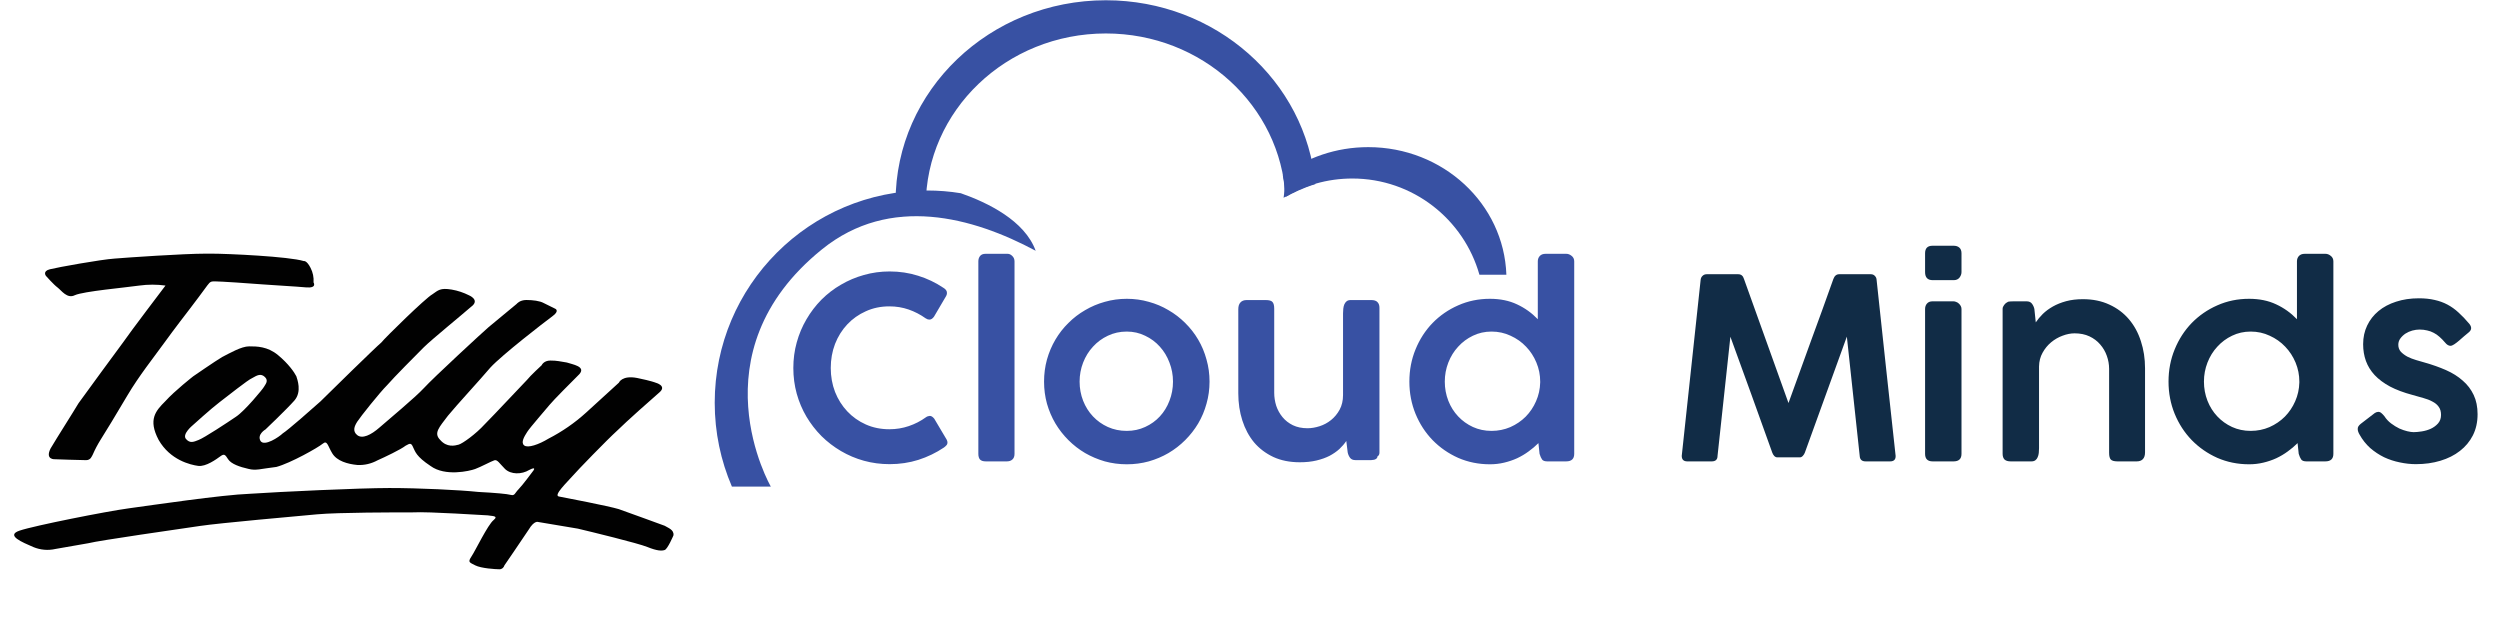
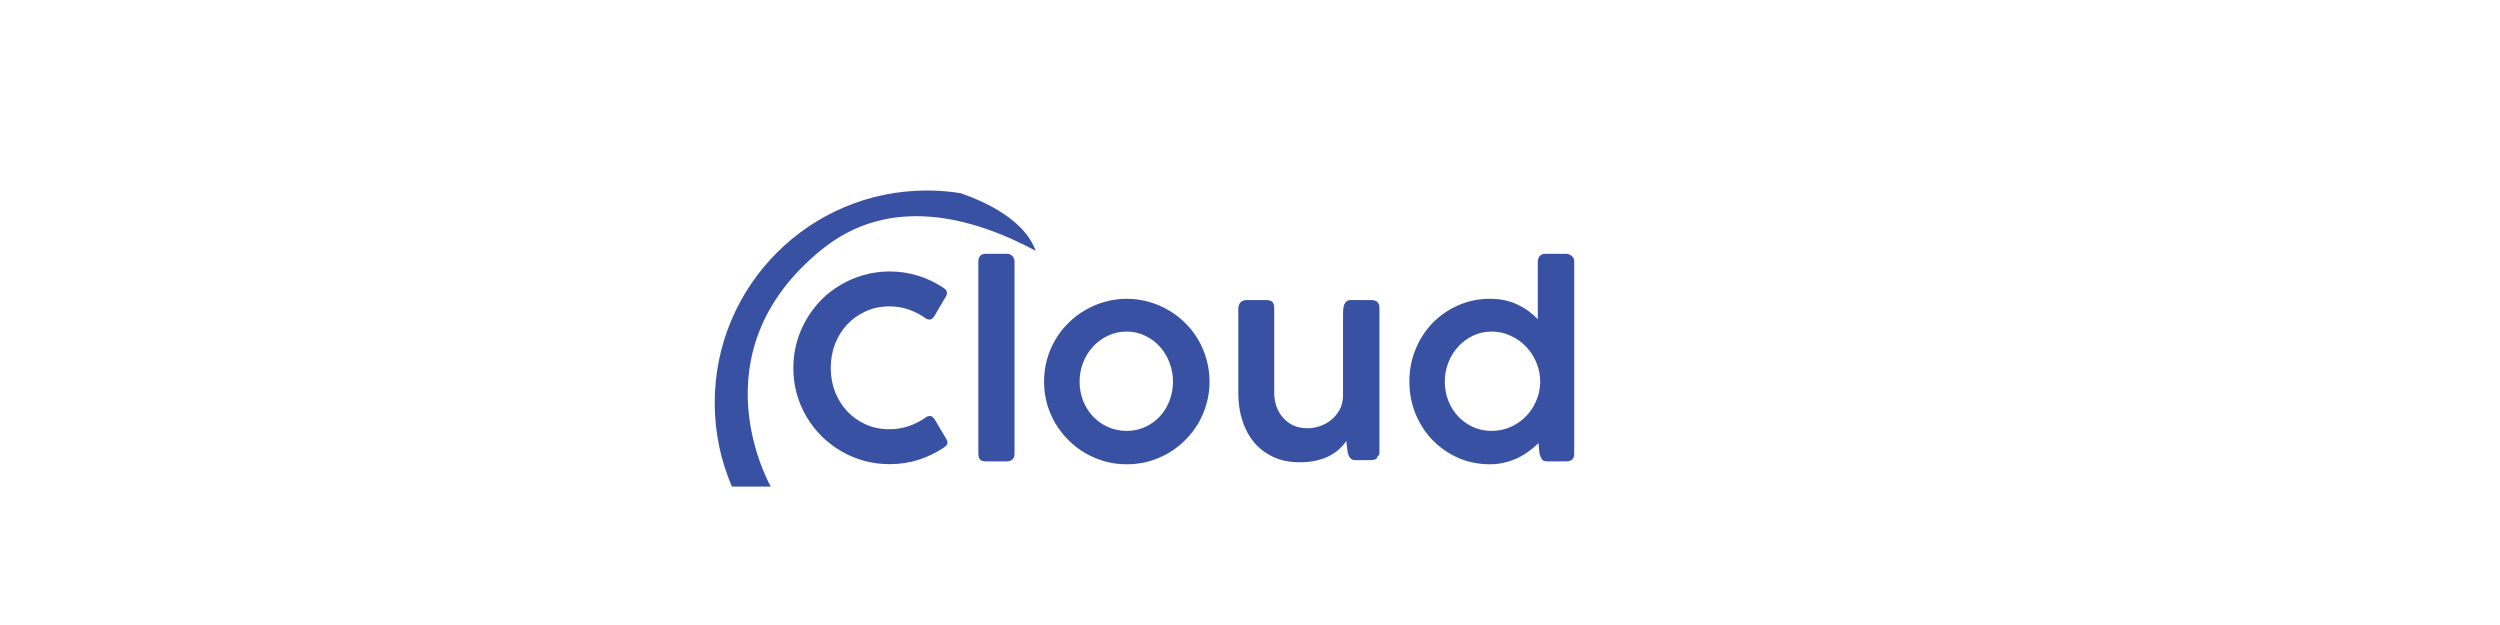
<svg xmlns="http://www.w3.org/2000/svg" width="1920" height="480" viewBox="0 0 1920 480" fill="none">
  <path d="M724.559 221.059C725.333 221.51 725.979 222.059 726.495 222.704C727.011 223.35 727.269 224.124 727.269 225.027C727.269 225.737 727.076 226.479 726.688 227.254L717.299 243.225C716.202 244.709 715.041 245.451 713.815 245.451C713.428 245.451 712.976 245.386 712.46 245.257C711.944 245.064 711.427 244.805 710.911 244.483C706.846 241.579 702.49 239.321 697.844 237.707C693.198 236.094 688.261 235.287 683.034 235.287C676.452 235.287 670.419 236.546 664.934 239.062C659.449 241.515 654.706 244.87 650.705 249.129C646.705 253.388 643.575 258.389 641.316 264.132C639.122 269.875 638.025 276.038 638.025 282.62C638.025 289.137 639.122 295.267 641.316 301.01C643.575 306.689 646.705 311.658 650.705 315.917C654.706 320.176 659.449 323.531 664.934 325.983C670.419 328.435 676.452 329.661 683.034 329.661C688.261 329.661 693.23 328.855 697.941 327.242C702.716 325.628 707.104 323.37 711.105 320.466C711.621 320.079 712.137 319.821 712.653 319.692C713.234 319.563 713.718 319.466 714.105 319.401C715.202 319.401 716.332 320.111 717.493 321.531L727.076 337.695C727.463 338.47 727.656 339.179 727.656 339.825C727.656 340.728 727.366 341.47 726.785 342.051C726.269 342.632 725.656 343.18 724.946 343.696C718.88 347.762 712.331 350.924 705.297 353.182C698.328 355.376 690.972 356.473 683.228 356.473C676.388 356.473 669.806 355.602 663.482 353.86C657.223 352.117 651.351 349.633 645.866 346.407C640.381 343.18 635.38 339.341 630.863 334.888C626.41 330.371 622.571 325.402 619.344 319.982C616.118 314.497 613.633 308.625 611.891 302.366C610.149 296.042 609.278 289.46 609.278 282.62C609.278 275.779 610.149 269.23 611.891 262.97C613.633 256.647 616.118 250.742 619.344 245.257C622.571 239.708 626.41 234.674 630.863 230.157C635.38 225.64 640.381 221.801 645.866 218.639C651.351 215.412 657.223 212.928 663.482 211.186C669.806 209.379 676.388 208.476 683.228 208.476C690.907 208.476 698.199 209.573 705.103 211.767C712.008 213.896 718.493 216.993 724.559 221.059ZM751.372 200.732C751.372 199.054 751.824 197.667 752.727 196.57C753.631 195.473 755.018 194.924 756.89 194.924H773.829C775.119 194.924 776.313 195.473 777.41 196.57C778.571 197.667 779.152 199.054 779.152 200.732V348.536C779.152 350.472 778.604 351.924 777.507 352.892C776.474 353.86 775.055 354.344 773.248 354.344H757.083C755.018 354.344 753.534 353.86 752.631 352.892C751.792 351.924 751.372 350.472 751.372 348.536V200.732ZM801.837 293.073C801.837 287.201 802.579 281.555 804.063 276.134C805.612 270.649 807.773 265.552 810.548 260.841C813.323 256.13 816.646 251.871 820.518 248.064C824.39 244.192 828.681 240.901 833.391 238.191C838.102 235.416 843.135 233.287 848.491 231.803C853.912 230.254 859.558 229.48 865.43 229.48C871.238 229.48 876.852 230.254 882.272 231.803C887.693 233.287 892.726 235.416 897.372 238.191C902.083 240.901 906.374 244.192 910.246 248.064C914.117 251.871 917.441 256.13 920.215 260.841C922.99 265.552 925.12 270.649 926.604 276.134C928.153 281.555 928.927 287.201 928.927 293.073C928.927 298.945 928.153 304.592 926.604 310.012C925.12 315.433 922.99 320.498 920.215 325.209C917.441 329.855 914.117 334.114 910.246 337.986C906.374 341.857 902.083 345.181 897.372 347.955C892.726 350.666 887.693 352.795 882.272 354.344C876.852 355.828 871.238 356.57 865.43 356.57C859.558 356.57 853.912 355.828 848.491 354.344C843.135 352.795 838.102 350.666 833.391 347.955C828.681 345.181 824.39 341.857 820.518 337.986C816.646 334.114 813.323 329.855 810.548 325.209C807.773 320.498 805.612 315.433 804.063 310.012C802.579 304.592 801.837 298.945 801.837 293.073ZM829.133 293.073C829.133 298.236 830.036 303.14 831.843 307.786C833.65 312.368 836.166 316.368 839.393 319.788C842.619 323.208 846.426 325.919 850.814 327.919C855.267 329.919 860.107 330.92 865.333 330.92C870.431 330.92 875.142 329.919 879.465 327.919C883.853 325.919 887.628 323.208 890.79 319.788C893.952 316.368 896.404 312.368 898.146 307.786C899.953 303.14 900.857 298.236 900.857 293.073C900.857 287.976 899.953 283.104 898.146 278.457C896.404 273.811 893.952 269.746 890.79 266.261C887.628 262.712 883.853 259.905 879.465 257.84C875.142 255.711 870.431 254.646 865.333 254.646C860.107 254.646 855.267 255.711 850.814 257.84C846.426 259.905 842.619 262.712 839.393 266.261C836.166 269.746 833.65 273.811 831.843 278.457C830.036 283.104 829.133 287.976 829.133 293.073ZM1057.87 350.569C1057.87 351.279 1057.61 351.827 1057.1 352.214C1056.64 352.601 1056.06 352.892 1055.35 353.085C1054.64 353.214 1053.87 353.311 1053.03 353.376C1052.19 353.376 1051.45 353.376 1050.8 353.376H1041.03C1039.16 353.376 1037.77 352.795 1036.87 351.634C1035.96 350.407 1035.35 349.02 1035.03 347.471L1033.96 338.663C1032.54 340.793 1030.77 342.858 1028.64 344.858C1026.51 346.794 1023.99 348.536 1021.09 350.085C1018.18 351.569 1014.83 352.763 1011.02 353.666C1007.28 354.57 1003.02 355.021 998.245 355.021C990.566 355.021 983.79 353.666 977.918 350.956C972.046 348.181 967.109 344.439 963.109 339.728C959.172 334.953 956.172 329.339 954.107 322.886C952.042 316.433 951.009 309.496 951.009 302.075V237.514C951.009 235.191 951.558 233.448 952.655 232.287C953.752 231.061 955.333 230.448 957.398 230.448H972.111C974.692 230.448 976.402 230.932 977.241 231.9C978.144 232.868 978.596 234.578 978.596 237.03V301.591C978.596 305.011 979.112 308.367 980.144 311.658C981.241 314.884 982.855 317.788 984.984 320.369C987.114 322.95 989.759 325.015 992.921 326.564C996.148 328.113 999.89 328.887 1004.15 328.887C1007.12 328.887 1010.21 328.371 1013.44 327.338C1016.67 326.306 1019.6 324.725 1022.25 322.595C1024.9 320.466 1027.09 317.82 1028.83 314.658C1030.57 311.432 1031.45 307.689 1031.45 303.43V240.611C1031.45 239.45 1031.51 238.288 1031.64 237.127C1031.77 235.9 1032.03 234.803 1032.41 233.836C1032.86 232.803 1033.45 231.996 1034.16 231.416C1034.93 230.77 1035.96 230.448 1037.25 230.448H1053.22C1055.35 230.448 1056.9 230.964 1057.87 231.996C1058.9 233.029 1059.42 234.481 1059.42 236.352V347.665C1059.42 348.956 1058.9 349.924 1057.87 350.569ZM1181.51 340.309C1179.25 342.567 1176.74 344.697 1173.96 346.697C1171.25 348.697 1168.32 350.44 1165.16 351.924C1162.06 353.344 1158.73 354.473 1155.19 355.312C1151.7 356.151 1148.05 356.57 1144.25 356.57C1135.54 356.57 1127.41 354.925 1119.86 351.634C1112.37 348.278 1105.82 343.729 1100.21 337.986C1094.66 332.243 1090.3 325.531 1087.14 317.853C1083.98 310.109 1082.4 301.849 1082.4 293.073C1082.4 284.233 1083.98 275.973 1087.14 268.294C1090.3 260.551 1094.66 253.807 1100.21 248.064C1105.82 242.321 1112.37 237.804 1119.86 234.513C1127.41 231.158 1135.54 229.48 1144.25 229.48C1152.12 229.48 1159.06 230.899 1165.06 233.739C1171.06 236.513 1176.38 240.321 1181.03 245.16V200.732C1181.03 199.054 1181.55 197.667 1182.58 196.57C1183.61 195.473 1185.09 194.924 1187.03 194.924H1202.9C1204.39 194.924 1205.78 195.473 1207.07 196.57C1208.36 197.602 1209 198.99 1209 200.732V348.536C1209 352.408 1206.94 354.344 1202.81 354.344H1188.29C1186.35 354.344 1185.03 353.86 1184.32 352.892C1183.61 351.924 1182.97 350.472 1182.38 348.536L1181.51 340.309ZM1109.6 293.073C1109.6 298.236 1110.5 303.14 1112.31 307.786C1114.11 312.368 1116.63 316.368 1119.86 319.788C1123.08 323.208 1126.86 325.919 1131.18 327.919C1135.57 329.919 1140.34 330.92 1145.51 330.92C1150.6 330.92 1155.41 329.952 1159.93 328.016C1164.45 326.015 1168.38 323.337 1171.74 319.982C1175.09 316.562 1177.74 312.626 1179.67 308.173C1181.67 303.656 1182.74 298.849 1182.87 293.751V293.073C1182.87 287.976 1181.9 283.104 1179.96 278.457C1178.03 273.811 1175.38 269.746 1172.03 266.261C1168.67 262.712 1164.7 259.905 1160.12 257.84C1155.6 255.711 1150.73 254.646 1145.51 254.646C1140.34 254.646 1135.57 255.711 1131.18 257.84C1126.86 259.905 1123.08 262.712 1119.86 266.261C1116.63 269.746 1114.11 273.811 1112.31 278.457C1110.5 283.104 1109.6 287.976 1109.6 293.073Z" fill="#3851A3" />
-   <path d="M1306.1 214.864C1306.23 213.638 1306.71 212.638 1307.55 211.863C1308.39 211.024 1309.45 210.605 1310.74 210.605H1334.94C1337.2 210.605 1338.68 211.831 1339.39 214.283L1373.56 309.528C1379.31 293.525 1385.05 277.651 1390.79 261.906C1396.6 246.161 1402.34 230.286 1408.02 214.283C1408.92 211.831 1410.41 210.605 1412.47 210.605H1436.77C1438.06 210.605 1439.09 211.024 1439.87 211.863C1440.71 212.702 1441.16 213.702 1441.22 214.864C1443.61 237.514 1446.03 260.067 1448.48 282.523C1450.93 304.979 1453.39 327.5 1455.84 350.085V350.375C1455.84 353.021 1454.42 354.344 1451.58 354.344H1432.8C1429.9 354.344 1428.38 352.924 1428.25 350.085L1418.38 258.518L1386.15 347.568C1385.82 348.472 1385.31 349.31 1384.6 350.085C1383.89 350.859 1383.15 351.246 1382.37 351.246H1364.95C1364.11 351.246 1363.33 350.891 1362.62 350.182C1361.92 349.407 1361.4 348.536 1361.08 347.568C1355.78 332.662 1350.46 317.853 1345.11 303.14C1339.75 288.427 1334.36 273.585 1328.94 258.615L1319.07 350.085C1319.07 352.924 1317.58 354.344 1314.62 354.344H1295.84C1293 354.344 1291.58 352.924 1291.58 350.085L1306.1 214.864ZM1478.46 237.32C1478.46 235.642 1478.94 234.255 1479.91 233.158C1480.88 231.996 1482.3 231.416 1484.17 231.416H1500.24C1500.95 231.416 1501.66 231.577 1502.37 231.9C1503.14 232.158 1503.82 232.577 1504.4 233.158C1504.98 233.674 1505.47 234.287 1505.85 234.997C1506.24 235.707 1506.43 236.481 1506.43 237.32V348.536C1506.43 352.408 1504.4 354.344 1500.34 354.344H1484.27C1480.4 354.344 1478.46 352.408 1478.46 348.536V237.32ZM1478.46 194.537C1478.46 190.666 1480.36 188.73 1484.17 188.73H1500.43C1502.24 188.73 1503.69 189.214 1504.79 190.182C1505.88 191.149 1506.43 192.601 1506.43 194.537V208.96C1506.43 210.444 1505.92 211.863 1504.88 213.218C1503.85 214.509 1502.4 215.154 1500.53 215.154H1484.27C1480.4 215.154 1478.46 213.089 1478.46 208.96V194.537ZM1538.01 237.127C1538.01 236.223 1538.4 235.255 1539.17 234.223C1539.95 233.19 1540.69 232.545 1541.4 232.287C1541.91 231.771 1542.69 231.512 1543.72 231.512C1544.75 231.448 1545.72 231.416 1546.63 231.416H1556.4C1558.27 231.416 1559.66 232.029 1560.56 233.255C1561.47 234.481 1562.08 235.836 1562.4 237.32L1563.47 247.58C1564.95 245.386 1566.76 243.225 1568.89 241.095C1571.08 238.966 1573.66 237.062 1576.63 235.384C1579.6 233.706 1582.99 232.351 1586.79 231.319C1590.6 230.286 1594.89 229.77 1599.67 229.77C1607.28 229.77 1614.06 231.158 1619.99 233.932C1625.93 236.643 1630.93 240.385 1635 245.16C1639.06 249.936 1642.13 255.55 1644.19 262.003C1646.32 268.455 1647.39 275.392 1647.39 282.813V347.375C1647.39 349.698 1646.84 351.44 1645.74 352.601C1644.65 353.763 1643.06 354.344 1641 354.344H1626.29C1623.71 354.344 1621.96 353.86 1621.06 352.892C1620.22 351.924 1619.8 350.214 1619.8 347.762V283.297C1619.8 279.877 1619.22 276.554 1618.06 273.327C1616.9 270.036 1615.19 267.1 1612.93 264.519C1610.73 261.938 1607.99 259.873 1604.7 258.324C1601.41 256.776 1597.6 256.001 1593.28 256.001C1590.31 256.001 1587.21 256.614 1583.99 257.84C1580.83 259.002 1577.92 260.68 1575.28 262.874C1572.63 265.068 1570.44 267.746 1568.69 270.908C1566.95 274.005 1566.05 277.522 1565.98 281.458V344.18C1565.98 345.406 1565.92 346.633 1565.79 347.859C1565.66 349.085 1565.37 350.182 1564.92 351.15C1564.53 352.117 1563.95 352.892 1563.18 353.473C1562.4 354.053 1561.4 354.344 1560.18 354.344H1544.21C1542.08 354.344 1540.49 353.86 1539.46 352.892C1538.49 351.859 1538.01 350.407 1538.01 348.536V237.127ZM1764.54 340.309C1762.29 342.567 1759.77 344.697 1756.99 346.697C1754.28 348.697 1751.35 350.44 1748.19 351.924C1745.09 353.344 1741.77 354.473 1738.22 355.312C1734.73 356.151 1731.09 356.57 1727.28 356.57C1718.57 356.57 1710.44 354.925 1702.89 351.634C1695.4 348.278 1688.85 343.729 1683.24 337.986C1677.69 332.243 1673.33 325.531 1670.17 317.853C1667.01 310.109 1665.43 301.849 1665.43 293.073C1665.43 284.233 1667.01 275.973 1670.17 268.294C1673.33 260.551 1677.69 253.807 1683.24 248.064C1688.85 242.321 1695.4 237.804 1702.89 234.513C1710.44 231.158 1718.57 229.48 1727.28 229.48C1735.15 229.48 1742.09 230.899 1748.09 233.739C1754.09 236.513 1759.41 240.321 1764.06 245.16V200.732C1764.06 199.054 1764.58 197.667 1765.61 196.57C1766.64 195.473 1768.13 194.924 1770.06 194.924H1785.94C1787.42 194.924 1788.81 195.473 1790.1 196.57C1791.39 197.602 1792.03 198.99 1792.03 200.732V348.536C1792.03 352.408 1789.97 354.344 1785.84 354.344H1771.32C1769.38 354.344 1768.06 353.86 1767.35 352.892C1766.64 351.924 1766 350.472 1765.42 348.536L1764.54 340.309ZM1692.63 293.073C1692.63 298.236 1693.53 303.14 1695.34 307.786C1697.14 312.368 1699.66 316.368 1702.89 319.788C1706.11 323.208 1709.89 325.919 1714.21 327.919C1718.6 329.919 1723.37 330.92 1728.54 330.92C1733.63 330.92 1738.44 329.952 1742.96 328.016C1747.48 326.015 1751.41 323.337 1754.77 319.982C1758.12 316.562 1760.77 312.626 1762.71 308.173C1764.71 303.656 1765.77 298.849 1765.9 293.751V293.073C1765.9 287.976 1764.93 283.104 1763 278.457C1761.06 273.811 1758.41 269.746 1755.06 266.261C1751.7 262.712 1747.73 259.905 1743.15 257.84C1738.64 255.711 1733.76 254.646 1728.54 254.646C1723.37 254.646 1718.6 255.711 1714.21 257.84C1709.89 259.905 1706.11 262.712 1702.89 266.261C1699.66 269.746 1697.14 273.811 1695.34 278.457C1693.53 283.104 1692.63 287.976 1692.63 293.073ZM1831.25 319.692C1832.61 321.821 1834.32 323.66 1836.38 325.209C1838.45 326.758 1840.54 328.048 1842.67 329.081C1844.87 330.049 1846.93 330.758 1848.87 331.21C1850.87 331.662 1852.45 331.888 1853.61 331.888C1855.42 331.888 1857.55 331.694 1860 331.307C1862.45 330.92 1864.74 330.242 1866.87 329.274C1869.06 328.242 1870.9 326.887 1872.39 325.209C1873.94 323.467 1874.71 321.273 1874.71 318.627C1874.71 316.046 1874.1 313.948 1872.87 312.335C1871.71 310.722 1870.1 309.399 1868.03 308.367C1866.03 307.27 1863.71 306.366 1861.06 305.656C1858.48 304.947 1855.74 304.172 1852.84 303.333C1846.06 301.527 1840.28 299.365 1835.51 296.848C1830.73 294.267 1826.8 291.331 1823.7 288.04C1820.67 284.749 1818.44 281.135 1817.02 277.199C1815.6 273.263 1814.89 268.972 1814.89 264.326C1814.89 259.099 1815.92 254.324 1817.99 250C1820.05 245.677 1822.96 241.966 1826.7 238.869C1830.44 235.771 1834.93 233.384 1840.16 231.706C1845.45 229.964 1851.29 229.093 1857.67 229.093C1862.19 229.093 1866.23 229.512 1869.77 230.351C1873.32 231.125 1876.61 232.319 1879.65 233.932C1882.68 235.546 1885.52 237.578 1888.16 240.03C1890.88 242.482 1893.62 245.354 1896.39 248.645C1897.36 249.807 1897.84 250.936 1897.84 252.033C1897.84 253.194 1897.2 254.291 1895.91 255.324C1894.94 256.098 1893.78 257.066 1892.42 258.228C1891.13 259.389 1889.84 260.518 1888.55 261.615C1887.26 262.712 1886.04 263.648 1884.87 264.422C1883.71 265.197 1882.74 265.584 1881.97 265.584C1880.55 265.584 1879.16 264.745 1877.81 263.067C1876.39 261.389 1874.97 259.938 1873.55 258.712C1872.13 257.421 1870.65 256.388 1869.1 255.614C1867.55 254.775 1865.87 254.162 1864.06 253.775C1862.26 253.323 1860.29 253.097 1858.16 253.097C1856.42 253.097 1854.58 253.356 1852.64 253.872C1850.77 254.388 1849.03 255.162 1847.41 256.195C1845.87 257.227 1844.54 258.486 1843.45 259.97C1842.41 261.389 1841.9 263.003 1841.9 264.81C1841.9 266.874 1842.54 268.649 1843.83 270.133C1845.19 271.553 1846.87 272.811 1848.87 273.908C1850.93 274.941 1853.16 275.812 1855.55 276.522C1857.93 277.231 1860.16 277.877 1862.22 278.457C1868.16 280.135 1873.61 282.071 1878.58 284.265C1883.55 286.459 1887.81 289.137 1891.36 292.299C1894.97 295.396 1897.78 299.075 1899.78 303.333C1901.78 307.528 1902.78 312.464 1902.78 318.143C1902.78 324.144 1901.59 329.532 1899.2 334.307C1896.81 339.018 1893.49 343.019 1889.23 346.31C1885.04 349.601 1880.03 352.117 1874.23 353.86C1868.48 355.602 1862.22 356.473 1855.45 356.473C1851.38 356.473 1847.25 356.022 1843.06 355.118C1838.86 354.279 1834.83 352.956 1830.96 351.15C1827.15 349.278 1823.6 346.923 1820.31 344.084C1817.09 341.18 1814.38 337.76 1812.18 333.823C1811.21 332.21 1810.73 330.758 1810.73 329.468C1810.73 328.629 1810.92 327.919 1811.31 327.338C1811.76 326.693 1812.34 326.08 1813.05 325.499L1823.89 317.175C1824.86 316.594 1825.73 316.304 1826.51 316.304C1827.41 316.304 1828.22 316.626 1828.93 317.272C1829.64 317.853 1830.41 318.659 1831.25 319.692Z" fill="#112C46" />
-   <path d="M181.301 320C188.001 315.6 202.101 298.5 202.801 297C203.501 295.5 206.601 292.6 203.501 289.6C200.401 286.6 197.601 288.1 193.801 290.3C190.201 291.8 174.601 304.4 168.601 308.9C162.701 313.3 147.901 326.7 147.901 326.7C147.901 326.7 139.701 333.4 142.801 337.1C145.901 340.7 148.701 339.4 152.501 337.9C156.801 336.3 174.701 324.5 181.301 320ZM162.001 194.8H158.401C140.601 194.8 97.601 197.8 87.901 198.6C77.501 199.3 44.201 205.3 38.301 206.8C32.401 208.3 35.301 211.9 35.301 211.9C35.301 211.9 41.201 218.6 44.201 220.8C47.201 223.1 51.601 229.7 57.501 226.7C64.201 223.7 96.801 220.8 107.101 219.3C113.701 218.4 120.401 218.4 127.101 219.3C127.101 219.3 99.001 256.3 94.501 263C90.101 268.9 65.601 302.3 60.301 309.7C55.901 317.1 44.001 335.7 38.801 344.5C34.401 353.4 42.401 352.7 42.401 352.7C42.401 352.7 61.601 353.4 66.101 353.4C69.701 353.4 70.501 350.4 71.301 349C73.001 345.1 74.901 341.5 77.201 337.8C81.001 331.9 89.001 318.6 97.901 303.6C106.801 288.6 117.901 274.7 126.001 263.5C134.101 252.3 143.801 239.8 146.001 236.9C148.301 233.9 157.201 222.1 159.301 219.1C161.501 216.1 162.301 216.1 165.201 216.1C169.001 216.1 191.801 217.6 201.501 218.4C211.901 219.2 226.001 219.9 234.901 220.7C243.801 221.5 240.801 216.9 240.801 216.9C241.101 213 240.301 209.2 238.501 205.7C235.501 199.8 233.301 200.5 233.301 200.5C222.001 197 175.301 194.8 162.001 194.8ZM510.501 403.8C512.801 405.3 517.901 406.8 517.201 411.2C517.201 411.2 512.801 421.6 510.501 422.4C508.201 423.2 504.601 423.1 497.201 420.1C489.801 417.1 453.501 408.3 443.801 406C434.901 404.5 413.401 400.9 413.401 400.9C413.401 400.9 410.401 399.4 406.001 406.8C401.601 413.5 387.401 434.2 387.401 434.2C386.901 435.9 385.501 437.2 383.601 437.2C380.601 437.2 369.501 436.5 365.001 434.2C360.601 431.9 359.101 431.9 362.001 427.5C365.001 423.1 374.601 403 379.101 399.4C383.501 395.8 376.801 396.4 374.701 395.8C372.401 395.8 329.501 392.8 316.901 393.5C304.301 393.5 259.801 393.5 243.501 395C227.101 396.5 168.601 401.7 153.801 403.9C138.201 406.2 75.901 415.1 67.801 417.2C59.601 418.7 42.601 421.6 42.601 421.6C36.901 422.9 31.001 422.4 25.501 420.1C17.301 416.5 4.001 411.2 15.101 407.5C26.301 403.7 81.801 392.7 98.901 390.4C116.001 388.1 170.101 380 192.301 379.2C214.501 377.7 276.101 374.8 299.001 374.8C322.001 374.8 353.101 376.3 367.201 377.8C380.501 378.5 389.401 379.3 392.401 380.1C395.401 380.9 395.401 378.6 398.301 375.7C401.201 372.8 409.501 361.6 409.501 361.6C409.501 361.6 412.501 357.8 406.501 360.9C400.601 364.5 392.401 364.5 387.901 360.2C383.501 355.8 382.001 352.8 379.701 353.5C377.401 354.2 369.301 358.6 364.901 360.2C360.501 361.8 341.901 366.1 330.701 357.9C319.501 350.5 318.901 346.7 317.401 343.8C315.901 340.2 315.101 340.2 311.501 342.3C307.701 345.3 295.201 351.2 290.001 353.5C285.201 356.1 279.901 357.4 274.401 357.1C267.001 356.4 258.801 354.1 255.201 348.2C251.601 342.3 251.401 337.8 247.801 340.8C244.201 343.8 223.301 355.6 212.301 358.6C199.701 360.1 196.701 361.6 190.801 360.1C184.101 358.6 177.501 356.3 175.201 352.7C172.901 349.1 172.201 348.3 169.301 350.4C166.301 352.6 158.101 358.6 152.201 357.8C146.301 357 130.701 353.4 121.801 337.8C113.601 322.2 119.501 315.6 126.901 308.2C134.301 300 148.401 289 148.401 289C148.401 289 165.501 277.2 170.601 274.2C176.501 271.2 185.401 266 191.301 266C197.201 266 205.401 266 213.501 272.7C221.601 279.4 226.101 286 227.601 289C228.301 291.3 232.001 300.8 226.101 307.6C220.201 314.3 203.901 329.8 203.901 329.8C203.901 329.8 197.201 333.6 200.101 338.7C203.101 343.1 214.201 335.7 217.201 332.8C221.001 330.5 240.201 313.6 246.101 308.3C252.001 302.4 289.101 266.1 292.801 263.1C295.801 259.3 326.801 228.9 332.101 226C336.501 223 338.001 220.9 346.901 222.4C351.601 223.2 356.001 224.7 360.201 226.8C360.201 226.8 369.101 230.4 361.701 235.7C355.001 241.6 331.301 260.9 325.401 266.8C319.501 272.7 302.501 289.8 297.401 295.7C291.501 301.6 276.701 320.2 274.401 323.8C272.101 327.4 270.601 331.2 274.401 334.2C278.201 337.2 284.801 334.2 291.501 328.3C298.201 322.4 318.901 305.3 325.701 297.9C332.401 290.5 371.701 254.2 375.301 251.2C378.901 248.2 396.801 233.4 396.801 233.4C396.801 233.4 399.101 230.4 404.201 230.4C409.301 230.4 414.601 231.1 417.501 232.7L426.401 237.1C426.401 237.1 430.201 238.6 424.101 243C418.101 247.4 385.501 272.6 376.601 282.3C368.401 292 350.601 311.2 344.001 319.3C337.301 328.2 332.801 332.6 338.101 337.9C343.201 343.8 349.301 342.3 352.201 341.5C355.201 340.7 365.501 333.3 372.201 325.9C379.601 318.5 401.801 294.7 404.801 291.7C407.101 288.7 416.001 280.5 416.001 280.5C416.001 280.5 417.501 276.9 422.701 276.9C427.901 276.9 430.101 277.6 435.301 278.4C439.701 279.9 450.101 281.4 445.001 287.3C439.101 293.2 425.001 307.3 422.001 311C419.001 314.7 407.201 328.1 404.901 331.7C402.601 335.3 399.801 339.9 402.601 342.1C405.401 344.3 413.801 341.4 421.201 336.9C431.701 331.5 441.401 324.8 450.101 316.9C459.801 308 475.301 293.9 475.301 293.9C475.301 293.9 477.601 288 489.401 290.3C500.601 292.6 503.501 293.9 503.501 293.9C503.501 293.9 512.401 296.2 506.501 301.3C500.601 306.4 481.301 323.5 473.801 330.9C466.401 337.6 443.401 361.3 439.601 365.7C435.801 370.1 424.801 380.5 429.201 381.3C433.601 382.1 467.701 388.7 475.201 391C482.201 393.4 508.201 403 510.501 403.8Z" fill="#010101" />
  <path d="M737.9 148.4C729.4 147 720.8 146.3 711.9 146.3C621.9 146.3 548.9 219.3 548.9 309.3C548.9 332.2 553.6 353.9 562.1 373.7H592C592 373.7 532.5 271.1 631.4 191.4C683.6 149.3 747.1 166.7 795.4 192.6C787 169.4 758.5 155.6 737.9 148.4Z" fill="#3851A3" />
-   <path d="M1010.2 141.4C1003.1 62.3 933.801 0.2 849.301 0.2C760.101 0.2 687.801 69.4 687.801 154.8C687.801 158.8 688.001 162.8 688.301 166.7C695.101 165.6 702.901 164.8 711.201 165C711.101 162.7 711.001 160.4 711.001 158C711.001 84.9 772.901 25.7 849.301 25.7C923.301 25.7 983.601 81.3 987.301 151.3C992.401 148.4 1000.6 144.3 1010.2 141.4Z" fill="#3851A3" />
-   <path d="M1050.8 113C1026 113 1003.3 121.1 985.201 134.7C986.201 139.1 986.901 145.1 985.801 151.9C1001.2 142.5 1019.2 137.1 1038.6 137.1C1085 137.1 1124.2 168.4 1136.2 211H1156.9C1155 156.5 1108.3 113 1050.8 113Z" fill="#3851A3" />
</svg>